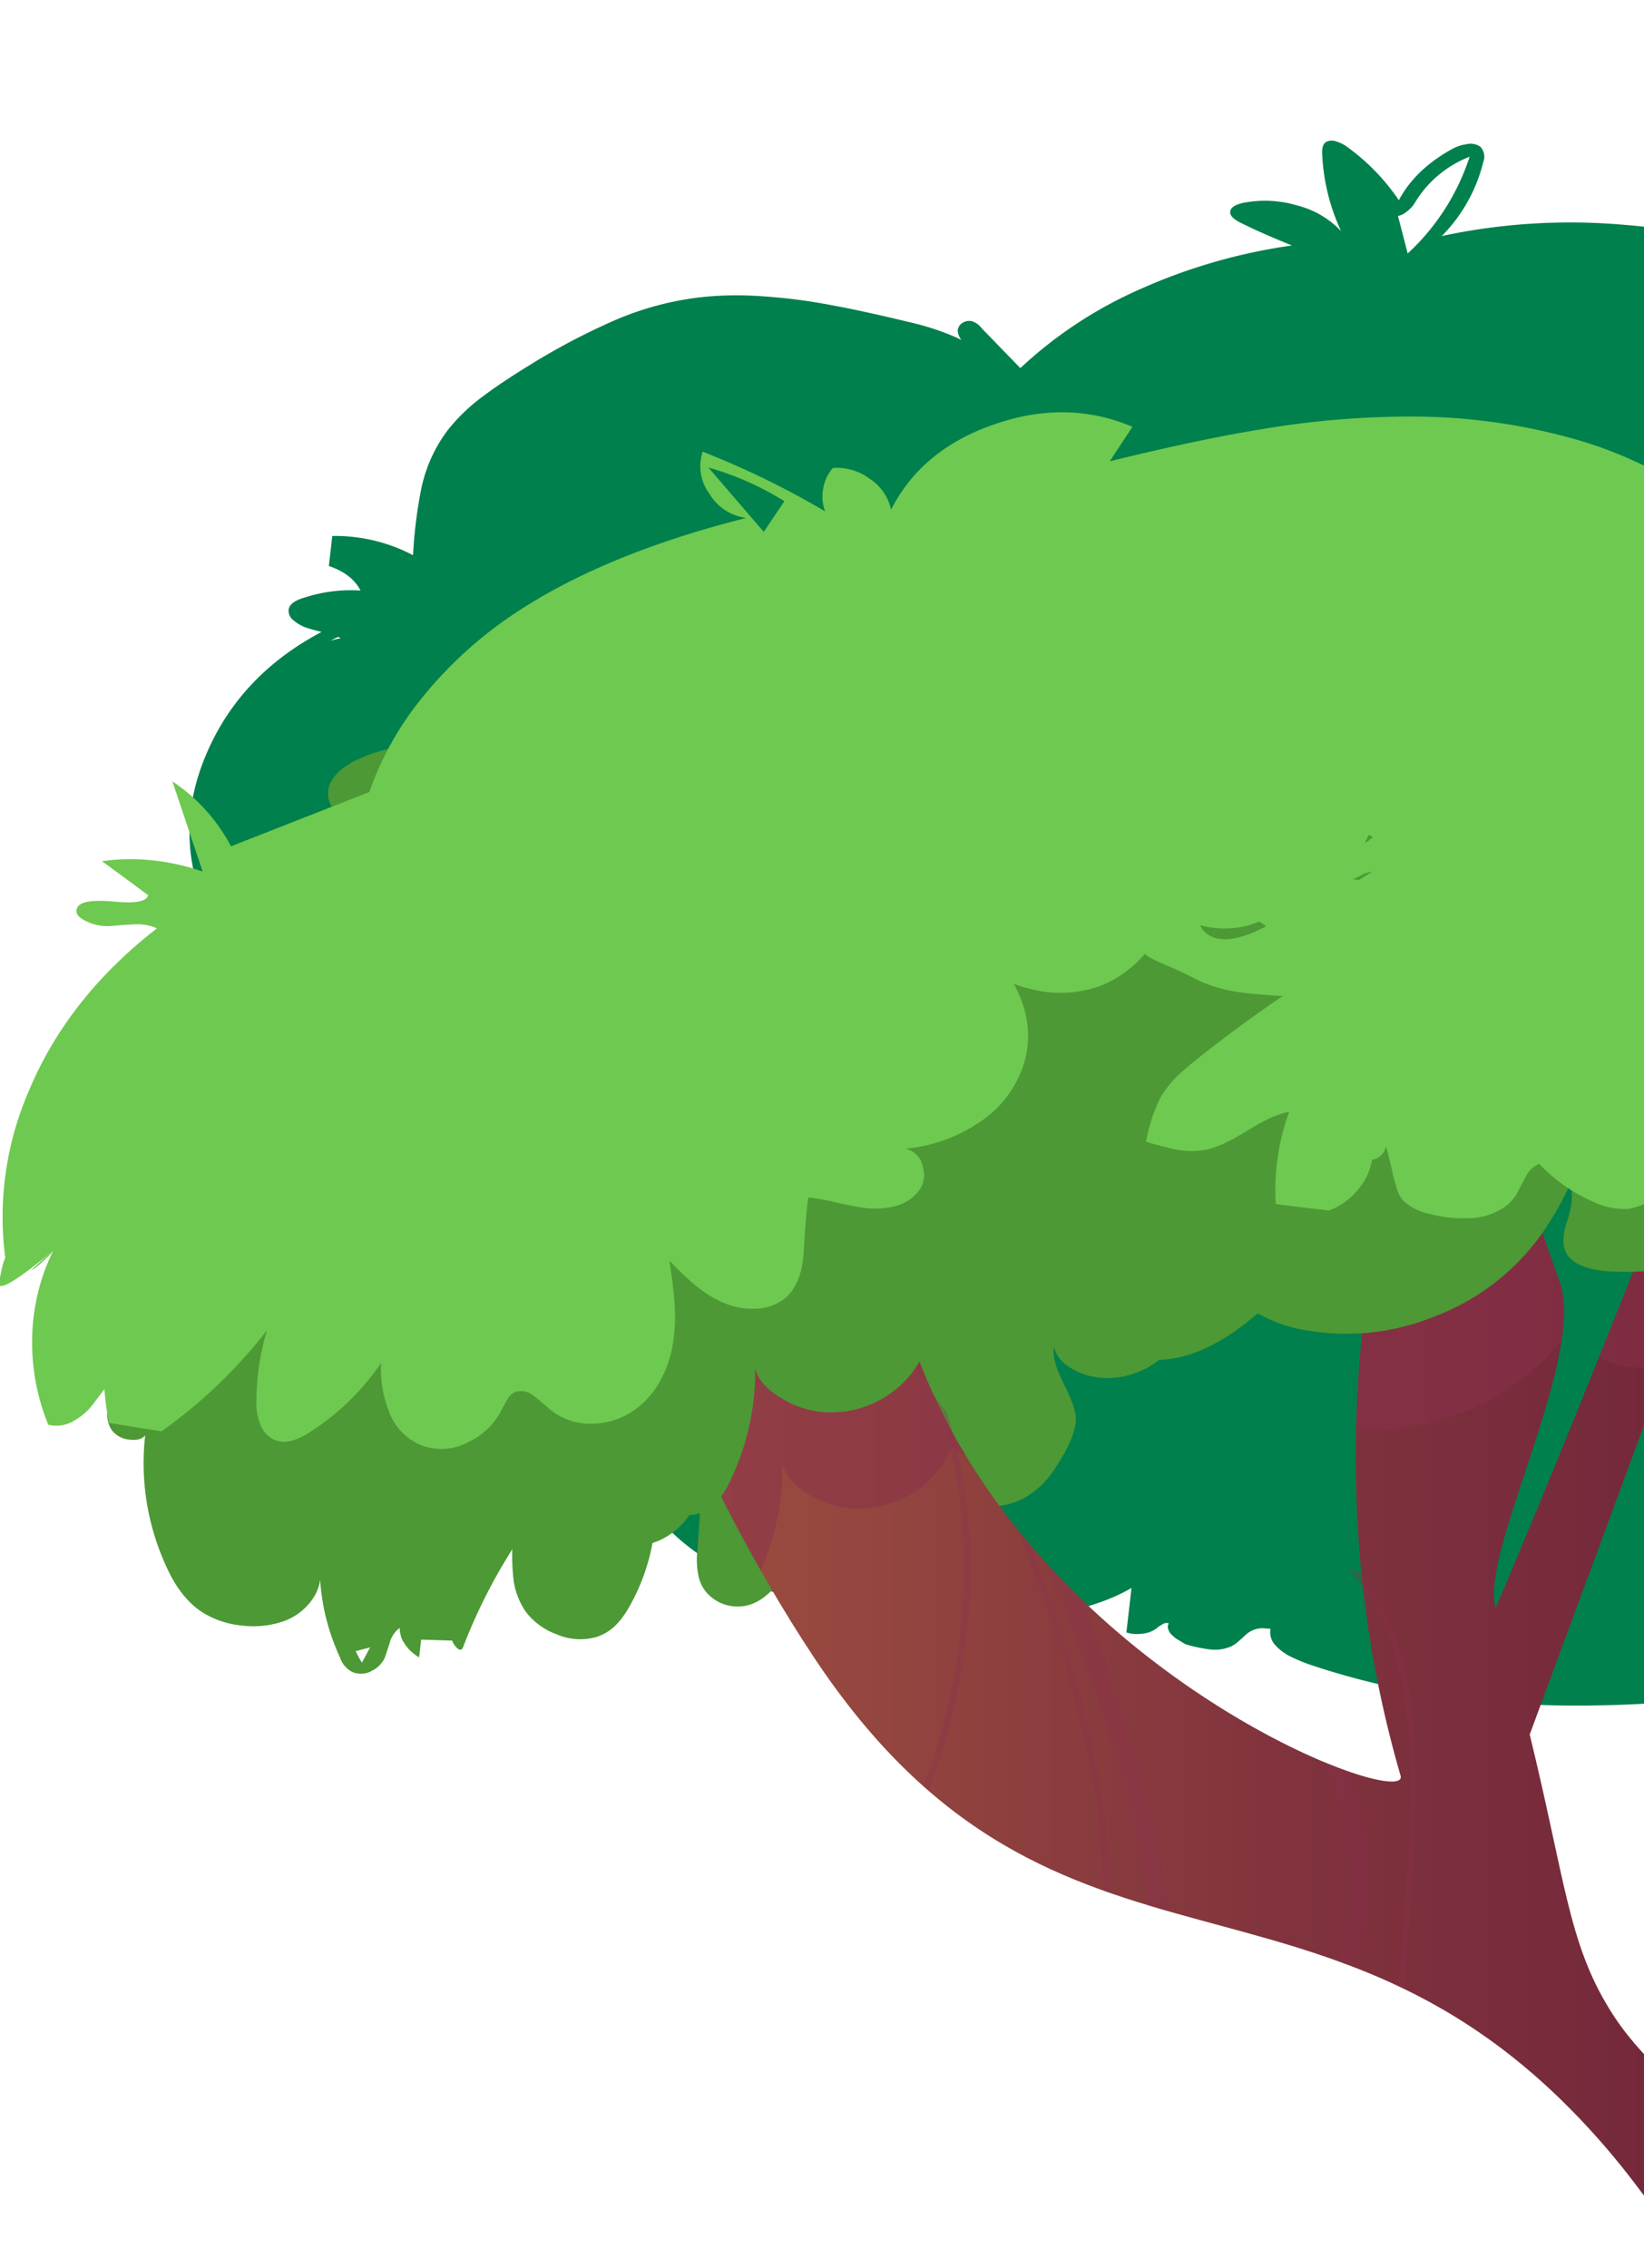
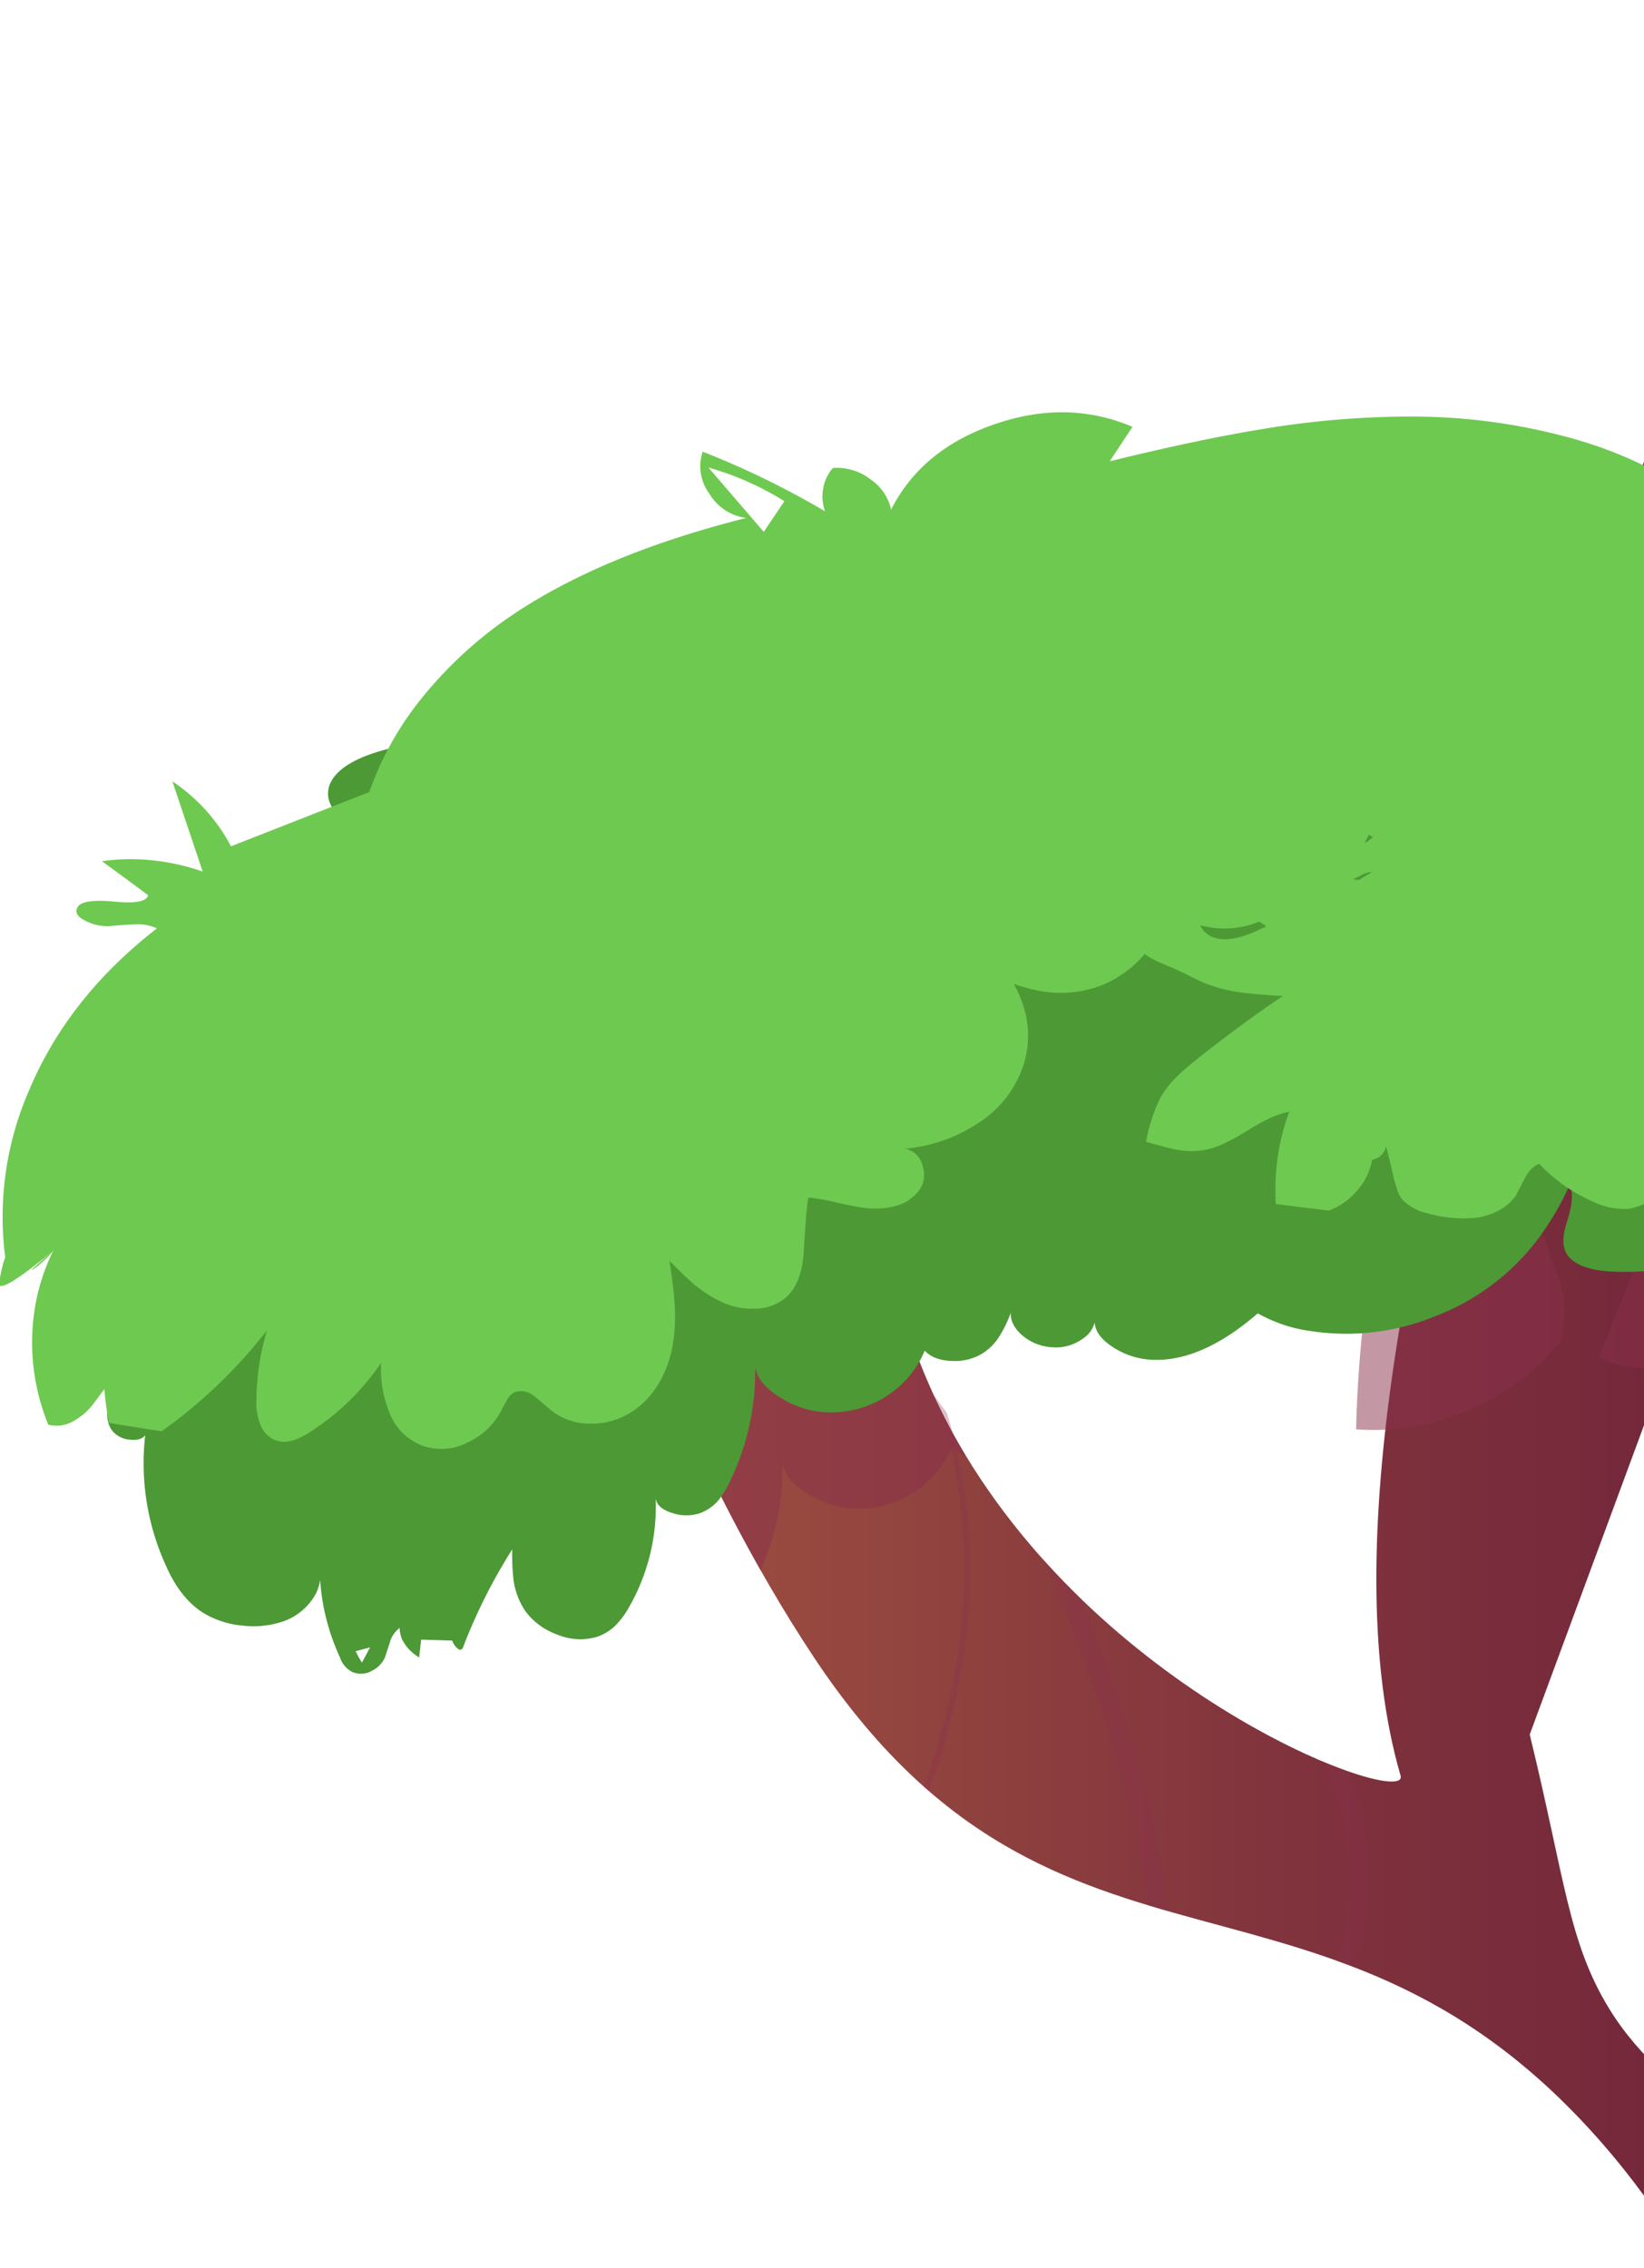
<svg xmlns="http://www.w3.org/2000/svg" width="364" height="502" viewBox="0 0 364 502">
  <defs>
    <clipPath id="clip-path">
      <rect id="Rectangle_463" data-name="Rectangle 463" width="364" height="502" transform="translate(1556 1980)" fill="#fff" stroke="#707070" stroke-width="1" />
    </clipPath>
    <linearGradient id="linear-gradient" y1="0.5" x2="1" y2="0.5" gradientUnits="objectBoundingBox">
      <stop offset="0" stop-color="#aa5942" />
      <stop offset="0.115" stop-color="#9e4f40" />
      <stop offset="0.472" stop-color="#81343d" />
      <stop offset="0.779" stop-color="#6f243a" />
      <stop offset="1" stop-color="#691f3a" />
    </linearGradient>
  </defs>
  <g id="Mask_Group_39" data-name="Mask Group 39" transform="translate(-1556 -1980)" clip-path="url(#clip-path)">
    <g id="Group_621" data-name="Group 621" transform="translate(261.82 2513.722)">
      <g id="Group_613" data-name="Group 613" transform="translate(1327.485 -502.6)">
        <g id="Group_612" data-name="Group 612">
          <g id="Symbol_1_0_Layer0_2_MEMBER_12_MEMBER_0_MEMBER_0_FILL" data-name="Symbol 1 0 Layer0 2 MEMBER 12 MEMBER 0 MEMBER 0 FILL">
-             <path id="Path_9255" data-name="Path 9255" d="M1950.616-319.4a33.871,33.871,0,0,0,.882-14.577q-1.6-8.548-9.333-18.167a72.421,72.421,0,0,0-15.166-14.1,71.275,71.275,0,0,0-20.151-9.621,21.738,21.738,0,0,0,9.437-6.6,13.78,13.78,0,0,0,3.345-9.453q-6.04,1.307-12.149,3.184-2.662.747-5.246,1.713a13.729,13.729,0,0,0,1.631-2.758,11.636,11.636,0,0,0,.87-3,11.919,11.919,0,0,0-.649-6.282l-11.381,8.9a52.77,52.77,0,0,0-14.569-14.718,70.388,70.388,0,0,0-20.837-9.593,79.167,79.167,0,0,0-23.659-2.87,71.012,71.012,0,0,0-22.634,4.246,175.868,175.868,0,0,1,7.148-20.591,35.011,35.011,0,0,0-9.74,4.2,31.615,31.615,0,0,0-4.166,3.311,19.176,19.176,0,0,0-2.747,3.314,36.507,36.507,0,0,0,.912-3.842,9.523,9.523,0,0,0-.253-3.764,7.42,7.42,0,0,0-2.775-3.315,7.167,7.167,0,0,0-4.63-1.372,6.884,6.884,0,0,0-4.132,1.63,15.586,15.586,0,0,0-2.776,3.1q-.76,1.122-1.955,2.827a37.968,37.968,0,0,0-3.267-5,114.481,114.481,0,0,0-25.708-24.934,135.521,135.521,0,0,0-34.348-17.928,152.894,152.894,0,0,0-39.9-8.518,135.822,135.822,0,0,0-40.11,2.505,35.271,35.271,0,0,0,9.186-16.36,3.273,3.273,0,0,0-.61-3.384,3.8,3.8,0,0,0-3.143-.571,9.182,9.182,0,0,0-3.23,1.1q-8.089,4.49-11.708,11.283a46.92,46.92,0,0,0-11.239-11.651,7.334,7.334,0,0,0-2.432-1.277,2.7,2.7,0,0,0-2.424.038q-.9.527-.891,2.265a44.923,44.923,0,0,0,4.206,17.473,20.215,20.215,0,0,0-9.764-5.695,24.781,24.781,0,0,0-12.036-.538q-2.433.564-2.725,1.739-.373,1.431,2.673,2.831,4.23,2.116,10.966,4.835a124.575,124.575,0,0,0-33.507,9.626,94.257,94.257,0,0,0-26.627,17.52q-5.738-5.919-8.563-8.82a4.344,4.344,0,0,0-2.136-1.559,2.777,2.777,0,0,0-2.148.385,2.285,2.285,0,0,0-1.02,1.566,3.9,3.9,0,0,0,.8,2.2c-.3-.14-.615-.3-.946-.478a57.05,57.05,0,0,0-10.134-3.37q-11.21-2.7-17.758-3.874a124.577,124.577,0,0,0-17.907-2.1,73.864,73.864,0,0,0-11.464.42,67.674,67.674,0,0,0-19.735,5.578,148.331,148.331,0,0,0-17.363,9.215q-6.625,4.081-10.194,6.776a40.651,40.651,0,0,0-8.326,7.936,32.486,32.486,0,0,0-5.829,13.219,103.628,103.628,0,0,0-1.746,14.319,37.087,37.087,0,0,0-17.872-4.257l-.762,6.646q5.115,1.744,7.007,5.432a33.169,33.169,0,0,0-12.328,1.535q-3.155.9-3.546,2.486a2.582,2.582,0,0,0,1.071,2.594,8.652,8.652,0,0,0,3.219,1.736q.656.234,2.957.814-17.582,9.294-25.079,26.057-8.461,18.758.283,37.016a15.35,15.35,0,0,0-7.993,1.345,9.846,9.846,0,0,0-5.1,4.57,24.093,24.093,0,0,1,5.941,1.418,19.768,19.768,0,0,1,3.786,1.854,16.964,16.964,0,0,0-6.448.261l-.576,5.035,9.015,1.665a12.588,12.588,0,0,0-7.271,3.322,7.294,7.294,0,0,0-2.539,6.075l16.42-3.274q-6.741,10.169-4.4,23.694,2.058,11.862,10.583,24.255a92.507,92.507,0,0,0,28.308,27.019,88.533,88.533,0,0,0,19.812,8.9,84.109,84.109,0,0,0,22.081,3.791,8,8,0,0,1-2.734,3.211q-2.614,1.7-3.929,2.6a9.662,9.662,0,0,0-3.2,3.1,3.443,3.443,0,0,0-.057,3.729,6.155,6.155,0,0,0,4.146,2.37,9.515,9.515,0,0,0,5.352-.334,12.068,12.068,0,0,0,4.007-2.38,35.926,35.926,0,0,0,2.962-3.344,33.932,33.932,0,0,0-1.3,3.535,11.455,11.455,0,0,0-.352,1.7,7.57,7.57,0,0,0,.771,5.19,8.13,8.13,0,0,0,5.187,3.857q3.975,1.137,6.386-.637a49.611,49.611,0,0,0,13.709,11.2,83.777,83.777,0,0,0,17.808,7.566q16.959,4.888,39.411,4.515,22.667-.4,34.343-7.27l-1.131,9.865a8.432,8.432,0,0,0,3.6.255,6.25,6.25,0,0,0,3.14-1.218,6.19,6.19,0,0,1,1.2-.811,1.6,1.6,0,0,1,1.45-.253,1.447,1.447,0,0,0-.1,1.355,2.615,2.615,0,0,0,.9,1.314,5.476,5.476,0,0,0,1.4,1.056q.491.318,1.527.91a33.638,33.638,0,0,0,5.186,1.12,9.166,9.166,0,0,0,4.8-.608,6.56,6.56,0,0,0,1.711-1.169c.349-.276.837-.713,1.466-1.306a5.5,5.5,0,0,1,4.125-1.579l1.513.12a4.163,4.163,0,0,0,.917,3.472,11.278,11.278,0,0,0,3.631,2.731,38.887,38.887,0,0,0,4.676,1.9,170.74,170.74,0,0,0,43.6,8.362q4.75.335,9.677.476a267.781,267.781,0,0,0,34.849-1.582,123.408,123.408,0,0,0,21.872-4.017c.179-.051.36-.1.542-.148q11.012-3.371,16.936-9.16a44.023,44.023,0,0,0-.077,13.986l5.779-.392a13.429,13.429,0,0,0,2.2-4.009,12.676,12.676,0,0,0,.657-4.817q1.339,1.626,4.039,5.145a13.364,13.364,0,0,0,5.835.51,9.025,9.025,0,0,0,4.866-2.073q9,6.345,22.379,8.982a95.792,95.792,0,0,0,25.362,1.328,105.283,105.283,0,0,0,41.01-11.292q18.721-9.585,28.347-24.266a14.328,14.328,0,0,0,9.145,2.364,19.011,19.011,0,0,0,9.076-2.538,20.609,20.609,0,0,0,5.9-5.583,69.026,69.026,0,0,0,4.08-6.686,48.655,48.655,0,0,0,19.539-7.072q8.911-5.715,11.077-13.566a20.5,20.5,0,0,0-.623-12.488,36.965,36.965,0,0,0-6.994-11.954,83.915,83.915,0,0,0-10.753-10.386q-3.894-3.18-12.484-9.477a70.842,70.842,0,0,0,7.468.014,15.9,15.9,0,0,0,6.575-1.825,5.254,5.254,0,0,0,2.959-4.71q.052-3.207-3.287-4.376l8.736-.944a98.655,98.655,0,0,0-11.488-14.521,14.531,14.531,0,0,0,8.74,1.317,16.3,16.3,0,0,0,8.026-3.026,19.175,19.175,0,0,0,4.891-5.489,51.03,51.03,0,0,0,3.11-6.483,116.318,116.318,0,0,0,5.173-13.925M1636.879-489.285a24.412,24.412,0,0,1,11.849-9.743,50.232,50.232,0,0,1-13.712,21.418l-2.152-8.3a4.112,4.112,0,0,0,1.664-.757,7.692,7.692,0,0,0,2.352-2.623m176.3,59.548a40.423,40.423,0,0,0-2.759,5.261l-2.093-.556,4.852-4.7m101.092,42.832a14.078,14.078,0,0,1-4.343,6.236,21.988,21.988,0,0,1-8.939,4.552l-2.358-7.424q9.839-2.766,13.7-3.85c1.163-.358,1.908-.586,2.235-.691a4.541,4.541,0,0,1-.293,1.177m-516.021-5.839c.165.089.348.179.547.272q-1.132.238-2.275.581a16.077,16.077,0,0,1,1.728-.853m67.8,187.837q-.191,4.87-2.961,4.709a3.1,3.1,0,0,1-2.78-1.9,5.464,5.464,0,0,1-.359-3.3q.005-.053.391-2.483l6.011.794a9.038,9.038,0,0,0-.3,2.177M1364.832-325.188a32.336,32.336,0,0,0-4.19-1.058q1.533-.983,6.9-1l-2.71,2.057m379.2,165.6.042-2.2,1.253.09Q1744.731-160.666,1744.029-159.589Z" transform="translate(-1356.642 502.6)" fill="#00804c" />
-           </g>
+             </g>
        </g>
      </g>
      <g id="Group_615" data-name="Group 615" transform="translate(1409.233 -306.828)">
        <g id="Group_614" data-name="Group 614" transform="translate(0 0)">
          <g id="Symbol_1_0_Layer0_2_MEMBER_12_MEMBER_0_MEMBER_2_FILL" data-name="Symbol 1 0 Layer0 2 MEMBER 12 MEMBER 0 MEMBER 2 FILL">
-             <path id="Path_9256" data-name="Path 9256" d="M1791.426-77.419a36.127,36.127,0,0,0-9.319,4.192,15.143,15.143,0,0,0-5.91,6.583,8.349,8.349,0,0,0-.551,3.882,6.97,6.97,0,0,0,1.726,3.775q2.354,2.848,7.708,3.881a51.874,51.874,0,0,0,9.965.721,54.479,54.479,0,0,0-8.814,15.4q-1.049,3.193-.4,4.9a6.97,6.97,0,0,0,3.729,3.268,12.564,12.564,0,0,0,5.728.972,19.375,19.375,0,0,0,9.829-3.609q1.424-.939,4.174-2.887a24.821,24.821,0,0,1,4.387-2.5,27.627,27.627,0,0,0-5.425,18.422,10.013,10.013,0,0,0,4.84.922,11.854,11.854,0,0,0,4.7-1.092,15.614,15.614,0,0,0,3.735-2.307q1.107-.925,3.011-2.865l8.624-8.691a54.6,54.6,0,0,0-1.032,8.088,18.619,18.619,0,0,0,1.489,8.114,14.92,14.92,0,0,0,6.419,6.89,16.564,16.564,0,0,0,10.009,2.621q6.421-.474,11.622-5.928.3-.334,3.882-4.5a30.024,30.024,0,0,1,4.373-4.18,19.57,19.57,0,0,0,7.419,5.952,22.387,22.387,0,0,0,10.092,2.368,17.328,17.328,0,0,0,9.52-2.75q4.271-2.825,4.457-6.75a36.125,36.125,0,0,0,5.476,2.26,11.5,11.5,0,0,0,5.644.329q3.24-.73,6.042-4.514a35.9,35.9,0,0,0,5.955-10.208q2.24-7.16-.751-16.393-1.909-5.847-7.655-16.29-3.575-6.46-5.6-9.427a47.331,47.331,0,0,0-7.467-8.746,76.689,76.689,0,0,0-11.946-8.682,122.049,122.049,0,0,0-10.957-6.305,61.228,61.228,0,0,0-12.052-4.537q-5.243-1.076-7.8-1.735a22.2,22.2,0,0,1-7.078-2.967l8.391.224a6.066,6.066,0,0,1-.276-1.714,30.746,30.746,0,0,0-12.32-.833,98.9,98.9,0,0,0-12.123,2.5q-12.807,3.425-18.255,5.063a145.347,145.347,0,0,0-17.349,6.322,77.575,77.575,0,0,0-15.579,8.79q-4.206,3.2-3.026,5.755a186.148,186.148,0,0,0,29.109,2.6,94.889,94.889,0,0,1-10.116,2.891q-7.359,1.786-10.254,2.718M1673.045-96.087a9.548,9.548,0,0,0,.07-8.882q-2.018-3.966-8.136-7.034a78.974,78.974,0,0,0-11.973-4.318q.457-.316,4.732-2.72,2.86-1.567,3.426-3.29.69-2.34-2.1-4.658a21.579,21.579,0,0,0-6.193-3.341,102.8,102.8,0,0,0-28.242-6.024,126.728,126.728,0,0,0-28.908,1.159,118.741,118.741,0,0,0-33.967,10.415q-2.973,1.445-5.823,3.069a76.64,76.64,0,0,0-16.751,12.6,45.769,45.769,0,0,0-10.451,15.9,35.141,35.141,0,0,0-1.112,20.283q.489,2.161.619,2.86a7.333,7.333,0,0,1-.276,2.861,7.069,7.069,0,0,1-2.375,2.831,41.451,41.451,0,0,1-3.569,2.221q-14.7,8.046-12.239,15.9a68.358,68.358,0,0,0,15.826.077,63.366,63.366,0,0,0,14.811-3.457,90.47,90.47,0,0,0-8.314,7.36,27.825,27.825,0,0,0-5.858,8.428,10.452,10.452,0,0,0-1.013,5.618,7.126,7.126,0,0,0,3.059,4.98,11.366,11.366,0,0,0,6.955,1.743,13.067,13.067,0,0,0,6.806-2.007,15.732,15.732,0,0,0,4.522-4.112,40.346,40.346,0,0,0,3.048-5.016l-.822,12.215a17.291,17.291,0,0,0,.308,6.032,7.623,7.623,0,0,0,.395,1.151,7.843,7.843,0,0,0,2.516,3.286,8.94,8.94,0,0,0,4.155,1.845q6.663,1.078,11.907-7.054,4.961-7.479,7.508-11.344a39.815,39.815,0,0,0,3.058-5.12,14.15,14.15,0,0,0,.588-1.459c-.051.451-.095.83-.13,1.143a11.586,11.586,0,0,0,.7,5.342,9.916,9.916,0,0,0,3.725,4.688,10.708,10.708,0,0,0,6.272,2.19,10.873,10.873,0,0,0,7.048-2.294,14.023,14.023,0,0,0,4.295-5.349,26.973,26.973,0,0,0,2.465-8.66,5.983,5.983,0,0,0,1.542,2.6,9.924,9.924,0,0,0,5.653,3.016,15.461,15.461,0,0,0,6.649-.185,15.518,15.518,0,0,0,5.619-2.671,17.815,17.815,0,0,0,3.979-3.962,52.447,52.447,0,0,0,2.884-4.51q2.843-5.091,2.632-8.272-.155-2.333-2.855-7.692-2.434-4.908-2.01-7.7a7.858,7.858,0,0,0,3.782,4.642,15.1,15.1,0,0,0,6.855,2.153,17.948,17.948,0,0,0,7.049-.928,17.854,17.854,0,0,0,5.668-3.085,11.2,11.2,0,0,0,3.442-4.339,5.863,5.863,0,0,0,.047-4.993,10.446,10.446,0,0,0,4.41-2.229,7.4,7.4,0,0,0,2.265-3.688,6.45,6.45,0,0,0-.69-4.077,9.487,9.487,0,0,0-3.389-3.491q4.378.816,9.389-2.975A22.966,22.966,0,0,0,1673.045-96.087Z" transform="translate(-1509.427 136.704)" fill="#4c9935" />
-           </g>
+             </g>
        </g>
      </g>
-       <path id="Path_9257" data-name="Path 9257" d="M1844.7,246.145l23.752-98.235c-20.764-13.337-45.963-33.293-61.6-58.9-30.36-49.725-54.754-54.74-68.671-77.531-9.027-14.786-9.727-28.678-17.53-60.586l57.294-154.988-10.067-9.5s-32.9,85.411-54.77,136.473c-3.57-12.176,20.017-55.531,14.245-71.948-30.862-87.815-35.27-98.363-27.2-83.993S1662.839-140.5,1692.055-40c2.143,7.372-65.074-16.362-97.994-73.769s-18.3-139.009-29.083-148.064-84.664-32.025-82.2-21.562,24.937,135.029,79.28,217.045S1676.861-29.573,1738.63,43.64C1776.727,88.8,1820.562,196.077,1844.7,246.145Z" transform="translate(-87.774 -100.677)" fill-rule="evenodd" fill="url(#linear-gradient)" />
+       <path id="Path_9257" data-name="Path 9257" d="M1844.7,246.145l23.752-98.235c-20.764-13.337-45.963-33.293-61.6-58.9-30.36-49.725-54.754-54.74-68.671-77.531-9.027-14.786-9.727-28.678-17.53-60.586l57.294-154.988-10.067-9.5c-3.57-12.176,20.017-55.531,14.245-71.948-30.862-87.815-35.27-98.363-27.2-83.993S1662.839-140.5,1692.055-40c2.143,7.372-65.074-16.362-97.994-73.769s-18.3-139.009-29.083-148.064-84.664-32.025-82.2-21.562,24.937,135.029,79.28,217.045S1676.861-29.573,1738.63,43.64C1776.727,88.8,1820.562,196.077,1844.7,246.145Z" transform="translate(-87.774 -100.677)" fill-rule="evenodd" fill="url(#linear-gradient)" />
      <path id="Path_9258" data-name="Path 9258" d="M1594.062-113.766c.541.942,1.086,1.873,1.648,2.793a6.846,6.846,0,0,1-2.964-1.8,21.5,21.5,0,0,1-6.688,8.807,22.454,22.454,0,0,1-11.589,4.724,20.707,20.707,0,0,1-13.339-2.948q-5.177-3.018-5.9-6.833a55.7,55.7,0,0,1-4.858,23.59c-31.135-54.885-50.081-121.895-59.76-162.377-4.6-19.224-7.111-32.461-7.838-35.581-2.092-8.887,50.872,6.335,73.5,16.672a42.548,42.548,0,0,1,8.705,4.885C1575.759-252.771,1561.146-171.171,1594.062-113.766Z" transform="translate(-87.776 -100.678)" fill="#8b314d" fill-rule="evenodd" opacity="0.5" style="mix-blend-mode: multiply;isolation: isolate" />
-       <path id="Path_9259" data-name="Path 9259" d="M1886.761-182.885c-5.853-17.025-5.26-16.833-.717-8.743C1887.092-189.761,1887.237-186.818,1886.761-182.885Z" transform="translate(-273.657 -142.11)" fill-rule="evenodd" fill="url(#linear-gradient)" />
      <path id="Path_9260" data-name="Path 9260" d="M1900.717-95.411c1.151,3.274,1.134,7.624.4,12.584v.005a51.506,51.506,0,0,1-21.921,16.046A52.216,52.216,0,0,1,1855.57-63c1.209-50.8,16.49-89.615,18.668-107.657C1878.786-157.434,1887.223-133.806,1900.717-95.411Z" transform="translate(-261.134 -154.336)" fill="#8b314d" fill-rule="evenodd" opacity="0.5" style="mix-blend-mode: multiply;isolation: isolate" />
      <path id="Path_9261" data-name="Path 9261" d="M1998.137-141.118l-27.282,73.794q-2.424.112-4.885.032-6.734-.161-9.69-2.59c16.6-41.3,31.787-80.739,31.787-80.739Z" transform="translate(-307.959 -163.653)" fill="#8b314d" fill-rule="evenodd" opacity="0.5" style="mix-blend-mode: multiply;isolation: isolate" />
      <g id="Group_617" data-name="Group 617" transform="translate(1311.321 -421.621)">
        <g id="Group_616" data-name="Group 616" transform="translate(0 0)">
          <g id="Symbol_1_0_Layer0_2_MEMBER_12_MEMBER_0_MEMBER_3_FILL" data-name="Symbol 1 0 Layer0 2 MEMBER 12 MEMBER 0 MEMBER 3 FILL">
            <path id="Path_9262" data-name="Path 9262" d="M1926.845-157.746a13.847,13.847,0,0,0,1.2-8.12q-2.07-16.389-13.678-30.765a35.911,35.911,0,0,1-3.281-4.427,6.575,6.575,0,0,1-1-4.585,9.241,9.241,0,0,1,2.136-3.49,24.78,24.78,0,0,0,2.631-3.223q2.485-4.241-1.673-8.819a13.716,13.716,0,0,0-10.511-4.675,9.4,9.4,0,0,0,1.5-8.929q-12.953-.8-15.763-1.071-1.091-7.016-7.984-13.435a49.463,49.463,0,0,0-15.774-9.7,88.919,88.919,0,0,0-18.886-5.058q-7.941-1.384-19.787-2.215a13.486,13.486,0,0,0-1.37-11.467,14.739,14.739,0,0,0-5.414-.042,13.443,13.443,0,0,0-4.766,1.663q.47-2.734-4.258-3.7a7.75,7.75,0,0,0-4.207-.01q-.3-.612-.648-1.232-1.055-1.8-3.341-5.273l-2.6-3.508a69.343,69.343,0,0,0-7.357-8.786q-5.461-5.149-16.358-11.027a168.721,168.721,0,0,0-48.36-17.324,141.03,141.03,0,0,0-25.069-2.5,87.762,87.762,0,0,0-15.23-2.061,8.724,8.724,0,0,0-1.832-7.416,14.767,14.767,0,0,0-7.607-5.239,19.146,19.146,0,0,0-9.982-.564,13.548,13.548,0,0,0-7.851,4.256,6.164,6.164,0,0,0-2.494-2.126,8.212,8.212,0,0,0-3.475-.873l-1.464,5.882a66.945,66.945,0,0,0-20.65-10.309,77,77,0,0,0-23.924-3.321q-8.334.2-11.462,3.157a3.891,3.891,0,0,0-.79,4.592,4.653,4.653,0,0,0,3.339,3.014,54.585,54.585,0,0,0-11.652-.7,48.4,48.4,0,0,0-12.022,2.094q-4.767,1.663-5.439,3.849-.51,2.149,1.763,3.883-1.361-.05-2.839-.01-2.384.148-5.376.542l-3.681-.474a157.747,157.747,0,0,0-20.43-1.658,46.48,46.48,0,0,0-8.383-4.431,41.76,41.76,0,0,0-11.091-2.849,33.943,33.943,0,0,0-11.29.284,11.367,11.367,0,0,0-5.116,7.461q-.1.886-.309,2.7a7.415,7.415,0,0,1-.251,1.286q-3.531.963-6.928,2.152a4.05,4.05,0,0,1-.844-1.36c-.184-.863-.335-1.511-.461-1.947a7.868,7.868,0,0,0-3.258-4.16,12.9,12.9,0,0,0-5.735-2.289q-.4,2.165-.637,3.716-.519,3.149-.529,3.254-4.1-.471-12.173-1.659a2.643,2.643,0,0,0-.558,3.04,10.714,10.714,0,0,0,.508,1.059,13.153,13.153,0,0,0,4.31,3.7q1.69.878,5.29,2.5-4.518,2.27-8.868,4.876l-8.291-1.108q-1.284-.727-2.731-1.418-2-.965-5.78-2.347-3.581-1.356-5.339-2.083l-.1-.012a3.011,3.011,0,0,0-.5-.216q-.9-.418-4.686-2.272-2.63-1.355-4.493-2.093a.151.151,0,0,0-.1-.064.463.463,0,0,0-.2-.077q-6.07-2.114-10.517-.942a10.755,10.755,0,0,0-4.668,2.622,30.394,30.394,0,0,0-3.28,3.833c-.126.2-.254.392-.382.588a10.307,10.307,0,0,0-4.389.653,4.764,4.764,0,0,0-2.057,2.342,10.616,10.616,0,0,0-.8,2.854q-1.034,5.826-.348,9.008a11.215,11.215,0,0,0,2.229,4.411.792.792,0,0,1,.133.225,20.649,20.649,0,0,0,.822,2.461,3.293,3.293,0,0,0-.646.137,62.253,62.253,0,0,0-10.18-.219,59.409,59.409,0,0,0-13.583,2.389q-8.292,2.574-10.4,6.752a5.506,5.506,0,0,0,.225,5.391,7.32,7.32,0,0,0,5.158,3.642c.481.09.892.173,1.236.247a1.684,1.684,0,0,1,.967.741,60.958,60.958,0,0,0-18.061,1.982,1.372,1.372,0,0,0-.329.119,66.584,66.584,0,0,0-8.47,2.765q-11.13,4.4-13.154,10.118-1.371,3.685,1.418,7.37a9.95,9.95,0,0,0,7.788,4.1,50.245,50.245,0,0,0-14.4,9.082,36.592,36.592,0,0,0-9.1,12.371q-2.072,4.762.205,7.39a22.263,22.263,0,0,0,2.257,1.889c.192.162.368.3.529.429a6.154,6.154,0,0,1,1.345,1.574,3.379,3.379,0,0,1-.132,2.985,27.755,27.755,0,0,1-1.995,2.716l-.37.484c0,.034-.042.048-.11.04q-.988,1.253-1.925,2.567a38.518,38.518,0,0,0-6.154,13.763q-1.419,6.411.58,11.007a5.2,5.2,0,0,0,.337.723,42.591,42.591,0,0,0-3.685,11.046q-.827,4.9,1.2,7.4a7.276,7.276,0,0,0,4.211,2.271,5.372,5.372,0,0,0,4.44-.65,63.7,63.7,0,0,0-3.418,14.233q-.482,4.2,1.3,6.041a5.574,5.574,0,0,0,3.6,1.675q2.442.28,3.425-.974a54.543,54.543,0,0,0,4.5,28.659q3.16,7.306,8.207,10.567a20.119,20.119,0,0,0,8.769,2.9,20.547,20.547,0,0,0,9.155-.951,13.118,13.118,0,0,0,6.338-4.8,9.46,9.46,0,0,0,1.764-4.375,48.289,48.289,0,0,0,4.4,17.18,5.452,5.452,0,0,0,2.834,3.27,5.051,5.051,0,0,0,2.867.224,2.232,2.232,0,0,1,.435-.11,3.372,3.372,0,0,0,.387-.165l.051.006a.154.154,0,0,1,.111-.041,1.621,1.621,0,0,1,.451-.264,6.092,6.092,0,0,0,2.8-2.888q.729-2.23,1.125-3.394c0-.035.009-.087.017-.156a6.094,6.094,0,0,1,2.134-3.017,6.76,6.76,0,0,0,.507,2.478,9.775,9.775,0,0,0,1.624,2.342,12.257,12.257,0,0,0,2.17,1.723l.452-3.949,6.868.21a4.221,4.221,0,0,0,.746,1.3q1.16,1.342,1.661.19a121.2,121.2,0,0,1,10.9-21.686,47.71,47.71,0,0,0,.306,6.978,16.439,16.439,0,0,0,2.644,6.774,14.965,14.965,0,0,0,6.838,5.044,13.215,13.215,0,0,0,8.876.6,10.717,10.717,0,0,0,4.3-2.663,17.789,17.789,0,0,0,2.8-3.781,44.8,44.8,0,0,0,5.987-24.249q.322,2.246,3.729,3.267a9.576,9.576,0,0,0,6.1.016,9.758,9.758,0,0,0,4.183-2.991,20.519,20.519,0,0,0,2.466-4.086,55.984,55.984,0,0,0,5.564-25.138q.719,3.816,5.9,6.832a20.706,20.706,0,0,0,13.339,2.948,22.45,22.45,0,0,0,11.589-4.722,21.554,21.554,0,0,0,6.69-8.806q2.064,2.181,6.157,2.283a11.743,11.743,0,0,0,6.55-1.616,12,12,0,0,0,4-4.12,26.458,26.458,0,0,0,2.354-4.938q-.108,2.778,2.723,5.153a11.242,11.242,0,0,0,6.658,2.5,10.1,10.1,0,0,0,6.585-1.927,6.17,6.17,0,0,0,2.623-3.593q.139,2.909,3.906,5.393a17.279,17.279,0,0,0,9.662,2.9q8.306.056,17.568-6.4,2.62-1.873,4.971-3.9a32.527,32.527,0,0,0,11.7,3.919,51.786,51.786,0,0,0,27.629-3.3,51.486,51.486,0,0,0,22.306-16.539,63.493,63.493,0,0,0,7.222-12.062,1.675,1.675,0,0,0,.317-.016q1.047,2.327-.82,8.059-1.643,5.177.655,7.6,2.819,2.952,10.269,3.123a57.819,57.819,0,0,0,20.158-2.844,43.033,43.033,0,0,0,15.926-9.064,88.409,88.409,0,0,0-6.083,11.77,25.628,25.628,0,0,0-1.9,12.459q.646,6.756,6.439,12.207a23.168,23.168,0,0,0,14.47,6.393,24.867,24.867,0,0,0,17.333-5.274,52.253,52.253,0,0,0,11.466-12.838q.581,1.8,2.241,6.151a16.86,16.86,0,0,0,9.531-2.381q4.295-2.61,5.055-6.469a28.145,28.145,0,0,0,2.618,3.771,10.214,10.214,0,0,0,3.881,2.865,8.066,8.066,0,0,0,5.326.348,4.912,4.912,0,0,0,2.469-1.348,66.651,66.651,0,0,0-3.676,21.515,26.436,26.436,0,0,0,3.084,13.5,18.225,18.225,0,0,0,11.728,9.182,24.661,24.661,0,0,0,13.036-.348,40.4,40.4,0,0,0,11.445-5.315,27.223,27.223,0,0,1-2.683,8.266,52.617,52.617,0,0,0-3.2,8.208,12.956,12.956,0,0,0,.927,8.892,11.676,11.676,0,0,0,7.533,6.333q9.36,2.811,21.21-6.986A51.334,51.334,0,0,0,1832-98.07a11.623,11.623,0,0,0-1.6,5.236,7.907,7.907,0,0,0,2.331,5.369,9.4,9.4,0,0,0,6.028,2.953,10.171,10.171,0,0,0,6.763-1.645,14.736,14.736,0,0,0,4.42-4.6q2.126,5.294,9.638,8.154a27.263,27.263,0,0,0,14.621,1.412,25.226,25.226,0,0,0,11.983-5.414,23.471,23.471,0,0,0,7.165-9.278,31.71,31.71,0,0,0,2.235-10.791,72.216,72.216,0,0,0-.359-11.089q8.738-3.733,12.885-5.94a41.028,41.028,0,0,0,10.682-7.825,18.1,18.1,0,0,0,5.07-10.729,13.384,13.384,0,0,0-4.06-10.934,8.139,8.139,0,0,0,7.044-4.559M1401.32-279.879a12.151,12.151,0,0,0,.852,2.2,11.306,11.306,0,0,0-4.064-1.254q1.739-.486,3.212-.946m38.428-45.678a1.706,1.706,0,0,0,1.242,1.09,23.98,23.98,0,0,1-2.632.014,17.245,17.245,0,0,0-2.7.113q-1.247.329-2,.5c-.142.02-.268.04-.376.065a26.164,26.164,0,0,0-3.385.612,10.018,10.018,0,0,0-1.775,1.268,3.491,3.491,0,0,1-2.144.806,1.8,1.8,0,0,1,.462-1.736,7.648,7.648,0,0,1,1.718-1.222,14.4,14.4,0,0,1,4.214-1.884,14.078,14.078,0,0,1,2.442-.195q1.258.04,4.933.566m-4.423,5.543c1.054-.021,2.157,0,3.307.064a58.682,58.682,0,0,1,9.339,1.6q-6.358-.992-12.646-1.66M1391.237-98.7l-1.806,3.37a20.769,20.769,0,0,1-1.392-2.528Z" transform="translate(-1326.431 351.25)" fill="#4c9935" />
          </g>
        </g>
      </g>
      <g id="Group_619" data-name="Group 619" transform="translate(1293.933 -442.462)">
        <g id="Group_618" data-name="Group 618">
          <g id="Symbol_1_0_Layer0_2_MEMBER_14_FILL" data-name="Symbol 1 0 Layer0 2 MEMBER 14 FILL">
            <path id="Path_9263" data-name="Path 9263" d="M1303.7-202.263a16.133,16.133,0,0,0,2.268-2.37q-6.592,5.662-4.017,3.853a17.326,17.326,0,0,0,1.749-1.483m626.9.4q1.482-6.036-6.315-14.665a95.639,95.639,0,0,0-17.951-15.049,118.459,118.459,0,0,0-22.664-11.54q5.413-.433,8.625-.906a33.829,33.829,0,0,0,7.77-2.161,12.922,12.922,0,0,0,5.813-4.383,5.972,5.972,0,0,0,.882-5.843q-2.391-6.218-17.543-8.955-6.805-1.2-13.587-1.716a34.511,34.511,0,0,0-17.137-12.957q-3.917-15.389-18.7-25.448t-31.505-8.766a60.073,60.073,0,0,0-16.847-21.921,65.1,65.1,0,0,0-25-13.176l.128-8.928a88.517,88.517,0,0,0-31.225-9.365,90.055,90.055,0,0,0-32.548,2.164l-.234-8.077a8.975,8.975,0,0,0-5.407-.094,8.906,8.906,0,0,0-4.472,2.75q-2.767-11.206-3.312-13.321a23.5,23.5,0,0,0-10.7,4.771,21.351,21.351,0,0,0-6.894,9.206,92.3,92.3,0,0,0-30.436-14.429,132.2,132.2,0,0,0-34.037-4.584,198.492,198.492,0,0,0-33.992,2.837q-13.667,2.223-33.426,7.061l5.032-7.63q-14.5-6.135-30.554-.555-16.1,5.52-22.891,18.893a10.852,10.852,0,0,0-4.691-6.8,12.031,12.031,0,0,0-8.193-2.413,9.128,9.128,0,0,0-2.157,4.594,9.513,9.513,0,0,0,.428,4.993,190.3,190.3,0,0,0-27.1-13.206,10.165,10.165,0,0,0,1.462,9.269,11.2,11.2,0,0,0,8.167,5.406q-32.015,8.064-52.036,21.656a91.247,91.247,0,0,0-20.312,18.872,69.226,69.226,0,0,0-11.092,20.139l-30.625,12.011a39.291,39.291,0,0,0-12.977-14.377l6.707,19.97a48.74,48.74,0,0,0-11.027-2.474,45.065,45.065,0,0,0-11.277.181q4.662,3.374,10.236,7.538-.557,2.092-7.526,1.4-7.235-.67-8.148,1.329-.869,1.636,1.821,2.944a10.417,10.417,0,0,0,5.392,1.143q3.666-.315,5.407-.378a10.588,10.588,0,0,1,5,.887q-19.742,15.31-28.374,35.994a70.063,70.063,0,0,0-5.224,36.855c-.006.034-.134.386-.383,1.061q-.309,1.024-.98,4.413-.621,3.392,12-6.989a45.238,45.238,0,0,0-4.552,16.786,48.1,48.1,0,0,0,3.452,21.753,7.482,7.482,0,0,0,5.9-1.006,13.451,13.451,0,0,0,4.226-3.83l2.3-3.049a56.512,56.512,0,0,0,1.037,7.484q3.868.653,11.622,1.857a110.252,110.252,0,0,0,23.342-22.366,54.7,54.7,0,0,0-2.343,15.408,12.887,12.887,0,0,0,.852,5.411,5.864,5.864,0,0,0,3.636,3.626q2.993.972,7.486-1.983a54.351,54.351,0,0,0,15.637-15.253,25.443,25.443,0,0,0,1.758,10.827,12.653,12.653,0,0,0,7.245,7.459,12.562,12.562,0,0,0,10.346-.761,15.644,15.644,0,0,0,7.475-7.4q1-1.833,1.128-2.029a3.68,3.68,0,0,1,1.546-1.559,4.223,4.223,0,0,1,4.182.69q.54.325,3.891,3.233a13.712,13.712,0,0,0,8.809,3.009,16.51,16.51,0,0,0,9.139-2.635,18.688,18.688,0,0,0,6.188-6.708,24.394,24.394,0,0,0,2.937-8.66,37.775,37.775,0,0,0,.3-9.014q-.236-3.445-1.116-9.069,3.386,3.491,5.354,5.137a27,27,0,0,0,6.271,4.033,15.874,15.874,0,0,0,7.3,1.467,10.638,10.638,0,0,0,6.8-2.429q3.619-3.111,4.018-10.272.631-10.553,1.05-11.926a50.431,50.431,0,0,1,6.287,1.141q4.256.963,6.333,1.2a17.177,17.177,0,0,0,6.356-.378,9.736,9.736,0,0,0,5.136-3.041,5.89,5.89,0,0,0,1.224-5.645,5.042,5.042,0,0,0-3.9-4.077,34.561,34.561,0,0,0,15.6-5.314,24.328,24.328,0,0,0,10.1-11.891,21.273,21.273,0,0,0,.282-14.853,27.02,27.02,0,0,0-1.965-4.433,30.081,30.081,0,0,0,4.375,1.29,25.621,25.621,0,0,0,14.992-.913,24.8,24.8,0,0,0,9.64-7,9.841,9.841,0,0,0,2.21,1.357q1.044.54,3.3,1.483,1.457.591,3.849,1.757,2.634,1.356,3.688,1.791a34.252,34.252,0,0,0,8.535,2.187q2.847.38,8.961.765-8.893,5.978-18.726,13.742-3.015,2.441-4.607,3.943a24.693,24.693,0,0,0-3.693,4.68,36.721,36.721,0,0,0-3.237,9.886q4.584,1.315,6.487,1.691a17.256,17.256,0,0,0,6.51.114q3.431-.552,9.378-4.238,5.832-3.647,9.317-4.193a50.036,50.036,0,0,0-2.966,20.386q3.984.562,11.773,1.453a14.92,14.92,0,0,0,6.3-4.485,13.668,13.668,0,0,0,3.244-6.73,3.489,3.489,0,0,0,2.014-1.032,3.448,3.448,0,0,0,1.067-1.981q.713,2.5,1.788,7.358.7,2.183.724,2.4a6.931,6.931,0,0,0,1.177,2.133,11.331,11.331,0,0,0,5.756,3.026,28.877,28.877,0,0,0,10.627.9,14.5,14.5,0,0,0,4.975-1.638,10.346,10.346,0,0,0,3.809-3.406q1.3-2.636,2.028-3.924a6.179,6.179,0,0,1,3.025-2.966,36.39,36.39,0,0,0,12.026,8.426,15.738,15.738,0,0,0,7.926,1.538,19.9,19.9,0,0,0,6.8-2.9,39.622,39.622,0,0,0,5.358-3.594,11.5,11.5,0,0,0,3.568-4.958,12.893,12.893,0,0,0,.049-5.938,37.171,37.171,0,0,0-3.136-9.828q1.106-.453,2.266-.951a9.371,9.371,0,0,1,1.053-.459,11.032,11.032,0,0,0,2.943.023,8.711,8.711,0,0,0,6.285-3.436,8.372,8.372,0,0,0,1.331-2.9,56.026,56.026,0,0,0,6.182-5.287,17.046,17.046,0,0,0,1.759,12.194,18.654,18.654,0,0,0,9.43,8.6,19.99,19.99,0,0,0,13.024.652,18.328,18.328,0,0,0,10.489-7.057,6.408,6.408,0,0,0,.491,4.9,7.051,7.051,0,0,0,3.641,3.575,7.4,7.4,0,0,0,5.246.127,6.832,6.832,0,0,0,4.132-3,18.887,18.887,0,0,0,2.382,7.217c-.48.506-.92,1-1.329,1.478a27.377,27.377,0,0,0-3.817,6.244q-.97,2.045-2.782,6.836-1.574,4.081-.189,6.237,1.133,1.6,4.51,2.411a92.55,92.55,0,0,0,30.792,3.529q-.049,4.1-4.646,9.777-5.267,6.5-6.189,9.5a23.388,23.388,0,0,0-.613,3.505q-.3,2.6-.5,3.467-.319,1.859-1.243,5.8a6.671,6.671,0,0,0,1.13,5.285q8.5,1.975,17.7-2.5,6.407-3.106,14.188-10.421-3.659,6.681-2.85,16.139a84.58,84.58,0,0,0,3.907,16.861,30.509,30.509,0,0,0,2.824,6.582,10.032,10.032,0,0,0,5.22,4.492q4.623,1.424,9.586-1.954a21.551,21.551,0,0,0,3.549-3.432q.731-.864,2.969-3.869l6.176-8.919a13.179,13.179,0,0,0,1.58,5.967,13.35,13.35,0,0,0,4.188,4.741,15.082,15.082,0,0,0,6.093,2.381,14.663,14.663,0,0,0,6.57-.4,21.1,21.1,0,0,0,4.372-9.231,20.758,20.758,0,0,0-.467-10.155q1.945,3.7,7.132,5.71a38.949,38.949,0,0,0,9.745,2.168q3.793.434,5.64-.562,1.181-.656,3.595-4.271,1.959-2.879,4.049-2.745a30.356,30.356,0,0,1-2.2-13.825,41.72,41.72,0,0,0,15.734-.039,11.761,11.761,0,0,0,6.241-2.6,33.714,33.714,0,0,0,3.237-4.364,7.382,7.382,0,0,1,3.844-3.24,37.995,37.995,0,0,0-.811-9.456q2.255.519,4.47.933,7.927,1.486,12.131.179a6.159,6.159,0,0,0,3.728-3.149,3.161,3.161,0,0,0-.858-3.992,12.872,12.872,0,0,0,9.962-.172q4.971-2.06,6.04-5.884m-334.269-93.065.942-1.785c.325.213.616.423.874.626a4.859,4.859,0,0,1-.683.448,1.771,1.771,0,0,1-.694.552,2.448,2.448,0,0,0-.439.159m-2.614,8.118,2.568-1.284a11.552,11.552,0,0,1,1.3-.326l.427-.055q-1.469.882-3,1.813l-1.3-.149M1574.495-276.5a3.378,3.378,0,0,0-.354.327q-.717.287-1.388.631-8.49,3.867-11.965.208a4.112,4.112,0,0,1-.851-1.307q1.124.284,2.367.48a19.9,19.9,0,0,0,9.952-1.016,4.172,4.172,0,0,1,.717-.287l1.521.963m-106.644-94.019-4.564,6.788-12.256-14.24A64.857,64.857,0,0,1,1467.851-370.516Z" transform="translate(-1293.932 390.202)" fill="#6ec950" />
          </g>
        </g>
      </g>
      <g id="Group_620" data-name="Group 620" transform="translate(1498.7 -224.899)">
        <path id="Path_9264" data-name="Path 9264" d="M1774.79,50.7c.08.1.187.23.305.385Z" transform="translate(-1722.275 -32.359)" fill="#8b314d" opacity="0.3" style="mix-blend-mode: multiply;isolation: isolate" />
        <path id="Path_9265" data-name="Path 9265" d="M1851.992,202.731a83.868,83.868,0,0,1-2.552,11.092q-1.974-.762-3.949-1.477a78.887,78.887,0,0,0,2.344-10.278c1.594-10.193-.653-21.889-4.8-33.548,1.974.813,3.815,1.5,5.495,2.081C1851.933,181.27,1853.619,192.314,1851.992,202.731Z" transform="translate(-1754.003 -87.139)" fill="#8b314d" opacity="0.3" style="mix-blend-mode: multiply;isolation: isolate" />
        <path id="Path_9266" data-name="Path 9266" d="M1753.724,162.334c-1.471-.423-2.943-.851-4.414-1.3-3.226-26-13.2-53.874-23.05-76.394,2.734,3.039,5.543,5.944,8.39,8.689l.005.005C1743.259,114.506,1751.161,139.065,1753.724,162.334Z" transform="translate(-1699.711 -48.139)" fill="#8b314d" opacity="0.3" style="mix-blend-mode: multiply;isolation: isolate" />
-         <path id="Path_9267" data-name="Path 9267" d="M1735.82,152.346c-.471-.166-.942-.332-1.413-.5-.208-25.789-9.047-55.078-19.037-80.033q1.421,1.782,2.895,3.5C1727.692,99.654,1735.729,127.61,1735.82,152.346Z" transform="translate(-1694.647 -42.174)" fill="#8b314d" opacity="0.3" style="mix-blend-mode: multiply;isolation: isolate" />
        <path id="Path_9268" data-name="Path 9268" d="M1677.78,104.061c-.38-.332-.76-.663-1.14-1.006,12.868-35.442,9.674-63.307,4.04-81.4-.519-1.664-1.065-3.285-1.642-4.837-.048-.134-.1-.262-.145-.4.926,1.284,1.883,2.59,2.836,3.89.1.273.187.567.273.851.369,1.177.722,2.392,1.07,3.649C1688.106,43.237,1690.161,70.267,1677.78,104.061Z" transform="translate(-1676.64 -16.42)" fill="#8b314d" opacity="0.3" style="mix-blend-mode: multiply;isolation: isolate" />
-         <path id="Path_9269" data-name="Path 9269" d="M1865.879,167.389c-.385,5.094-.754,9.9-.926,14.024-.46-.225-.915-.444-1.375-.658.182-3.954.53-8.518.9-13.478,1.61-21.247,3.815-50.343-4.623-67.593a53.487,53.487,0,0,0-4.205-7.1c-1-1.434-2.071-2.83-3.189-4.184.755.171,1.477.348,2.215.514l.016.005c.225.284.444.572.658.861a56.772,56.772,0,0,1,5.773,9.283C1869.726,116.661,1867.5,145.982,1865.879,167.389Z" transform="translate(-1758.387 -49.887)" fill="#8b314d" opacity="0.3" style="mix-blend-mode: multiply;isolation: isolate" />
      </g>
    </g>
  </g>
</svg>